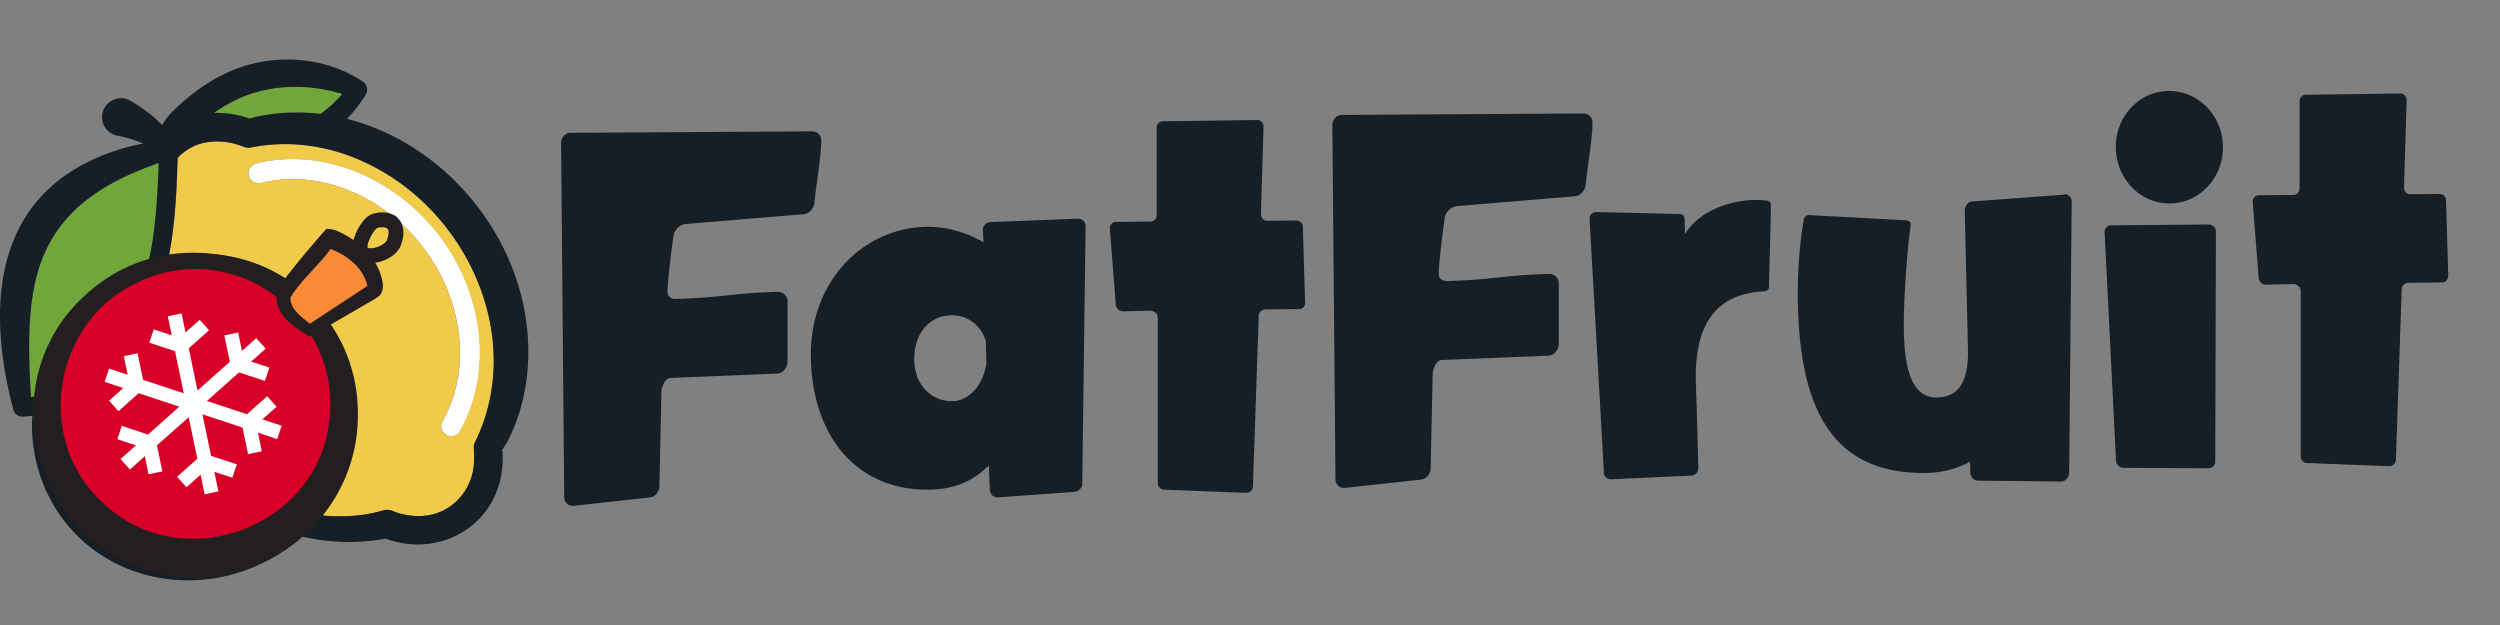
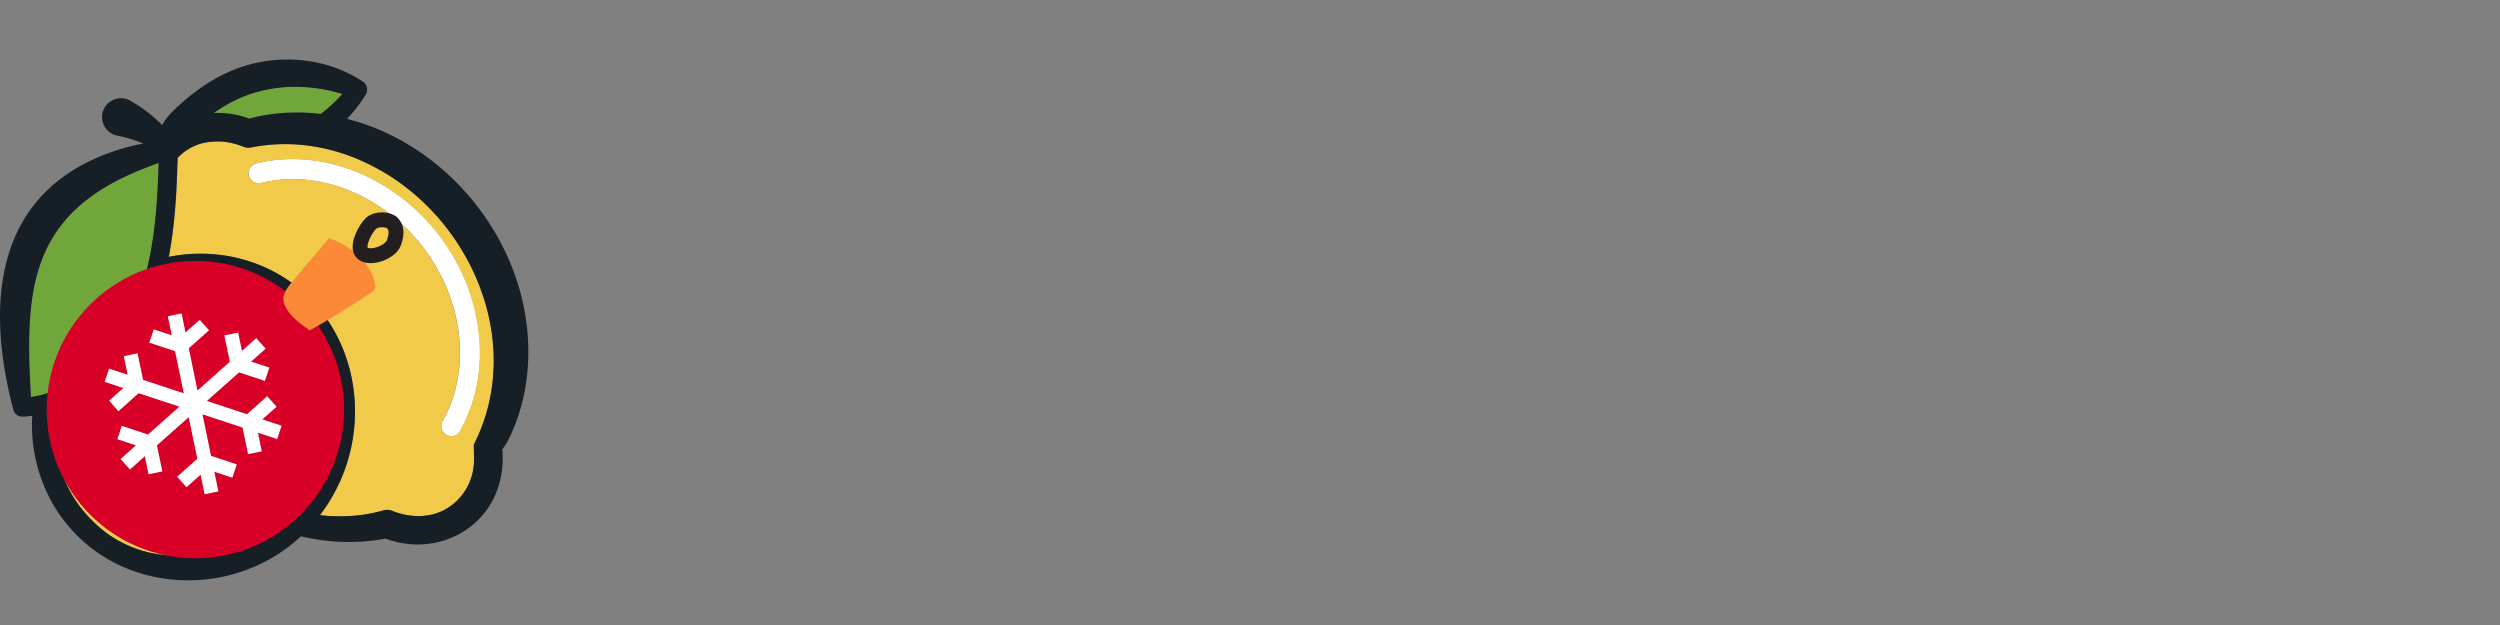
<svg xmlns="http://www.w3.org/2000/svg" width="168" height="42" fill="none">
  <rect width="100%" height="100%" fill="#808080" stroke="none" />
-   <path fill="#161E26" d="M54.719 13.687c-.06.345-.358.696-.736.709l-7.91.657c-.377.039-.716.364-.8.709-.11.664-.43 3.246-.417 3.838 0 .313.234.495.547.488 3.018-.072 3.858-.403 6.876-.475a.63.63 0 0 1 .644.612v4.111c-.02.377-.325.761-.677.768l-7.195.293c-.377.006-.611.644-.605.988l-.136 6.343c-.026.345-.3.664-.644.703l-5.113.56h-.059c-.345.006-.572-.268-.579-.58v-.032l-.208-23.752c-.007-.377.267-.696.644-.702h.032l16.16-.098c.345-.006.637.234.644.58.02.943-.364 3.206-.468 4.28M72.739 32.475c0 .286-.235.54-.52.578l-5.153.371h-.033c-.286 0-.475-.208-.514-.455l-.071-1.692c-.95.963-2.192 1.588-3.923 1.627-4.716.11-7.904-3.298-8.034-8.821-.117-5.205 3.539-8.744 7.715-8.841 1.445-.033 2.778.403 3.89 1.04l-.051-.812a.55.55 0 0 1 .487-.547l5.907-.228c.287 0 .508.208.514.488l-.227 17.298zm-6.486-9.518c-.273-.995-1.145-1.795-2.336-1.77-1.509.033-2.517 1.282-2.478 3.039.039 1.724 1.23 2.765 2.582 2.732.976-.02 2.024-.924 2.264-2.53l-.032-1.477zM87.708 20.323c0 .253-.176.442-.397.448l-2.264.02c-.254 0-.469.202-.462.449l-.39 11.462c-.026.254-.209.41-.43.417h-.032l-5.51-.215c-.222 0-.417-.208-.417-.43V21.338l-.006-.032c0-.221-.234-.404-.45-.43l-1.886.046c-.253 0-.442-.208-.481-.43l-.403-5.132v-.033c0-.22.175-.41.396-.416l2.323-.02a.42.42 0 0 0 .43-.448V8.6a.415.415 0 0 1 .415-.449l6.35-.085c.221 0 .416.176.416.43l-.175 5.874v.033c0 .253.201.435.416.429l1.952-.013a.43.43 0 0 1 .448.43l.15 5.08zM106.547 12.484c-.059.345-.358.696-.735.709l-7.91.657c-.378.039-.716.364-.801.709-.11.663-.43 3.246-.416 3.838 0 .312.234.495.546.488 3.019-.072 3.858-.403 6.876-.475a.63.63 0 0 1 .644.612v4.111c-.019.377-.325.761-.676.768l-7.195.292c-.377.007-.612.644-.605.99l-.137 6.342c-.026.345-.299.663-.644.703l-5.113.559h-.059c-.344.007-.572-.267-.579-.579v-.032l-.208-23.752c-.006-.377.267-.696.644-.702h.033l16.159-.098c.345-.006.638.234.644.58.02.942-.364 3.206-.468 4.28M118.998 13.759c.013.656-.11 4.774-.123 5.53 0 .155-.117.253-.306.285-3.363.17-4.723 2.342-4.606 6.193 0 0 .091 2.479.163 5.68a.497.497 0 0 1-.488.514l-5.341.247h-.032c-.254 0-.475-.176-.482-.456l-.963-17.018v-.032a.43.43 0 0 1 .43-.45h.032l5.413.124c.41-.006.507.085.514.43l.019.755c0 .058 0 .123.033.123 0 0 .032-.032.058-.098 1.067-1.56 3.129-2.114 4.541-2.146a6 6 0 0 1 .885.045c.097.026.253.091.253.248v.032zM139.041 31.811c-.026.287-.24.54-.52.547h-.032l-5.537-.059a.55.55 0 0 1-.546-.52l-.02-.755a6.3 6.3 0 0 1-2.842.755c-6.408.15-8.561-4.287-8.724-11.313-.065-2.732.234-4.808.403-5.75.026-.157.182-.255.339-.261h.032l6.486.351c.156 0 .319.085.319.274v.058c-.189 1.23-.514 5.003-.456 7.26.072 3.2.918 4.34 2.238 4.313 1.321-.032 2.082-.898 2.069-3.09l-.221-9.504c.026-.313.24-.573.52-.58l6.154-.455s0-.032.033-.032c.253 0 .481.208.481.494l-.169 18.267zM148.864 31.017a.45.45 0 0 1-.429.449h-.033l-5.692-.026c-.286 0-.475-.209-.514-.456l-.767-15.392c0-.253.175-.442.429-.448l6.571-.059c.253 0 .481.208.481.455l-.046 15.47zm-3.012-17.35c-1.977.046-3.623-1.607-3.669-3.708-.052-2.069 1.516-3.8 3.494-3.845 2.01-.045 3.656 1.607 3.701 3.682.052 2.102-1.515 3.832-3.526 3.878zM164.516 18.533c0 .254-.175.442-.396.449l-2.264.02c-.254 0-.469.2-.462.448l-.39 11.463a.44.44 0 0 1-.43.416h-.032l-5.51-.215c-.222 0-.417-.208-.423-.43V19.549l-.007-.033c0-.221-.234-.403-.449-.43l-1.886.046c-.254 0-.443-.208-.482-.429l-.403-5.133v-.032a.42.42 0 0 1 .397-.417l2.322-.02a.423.423 0 0 0 .43-.448V6.817a.417.417 0 0 1 .423-.45l6.349-.084c.221 0 .416.176.423.43l-.176 5.874v.032c.007.254.202.436.423.43l1.951-.013a.43.43 0 0 1 .449.43l.15 5.08z" />
  <path fill="#fff" d="M29.523 15.828c-2.595-3.408-6.59-5.321-10.395-5.126a9.5 9.5 0 0 0-1.913.286.7.7 0 0 0-.351.222.66.66 0 0 0-.137.598.68.68 0 0 0 .82.488c3.812-.963 8.19.794 10.91 4.352 2.712 3.558 3.233 8.242 1.287 11.651a.67.67 0 0 0 .254.917.7.7 0 0 0 .332.091.69.69 0 0 0 .592-.344c2.205-3.871 1.652-9.147-1.386-13.135zM17.586 21.514c-1.672-1.204-3.74-1.653-5.83-1.256a8 8 0 0 0-1.352.384 14 14 0 0 1-1.035 2.14 1 1 0 0 1-.052.078h.065a.72.72 0 0 1 .697.443l1.392 3.33a.456.456 0 0 1-.462.631h-.02l-.871-.065-.833-.065-1.893-.143a.72.72 0 0 1-.618-.97q.057-.153.123-.298c-.006.006-.02.013-.026.026-.54.462-1.138.871-1.776 1.216a8 8 0 0 0-.078 2.563c.28 2.102 1.353 3.923 3.025 5.133 1.503 1.086 3.331 1.555 5.198 1.353.208-.02.423-.059.631-.098a8.1 8.1 0 0 0 2.895-1.157c.234-.157.469-.32.69-.495q.33-.255.63-.56c.352-.338.67-.708.963-1.112 1.269-1.75 1.822-3.864 1.542-5.946-.273-2.1-1.346-3.922-3.025-5.132zm-6.317 1.105a.712.712 0 0 1 .507-.975q.37-.087.749-.124c.956-.104 1.932 0 2.849.345.442.169.605.709.325 1.093l-2.238 3.09a.467.467 0 0 1-.8-.091l-1.392-3.331zm-3.571 9.843a6.2 6.2 0 0 1-1.308-3.11q-.018-.117-.026-.234a.718.718 0 0 1 .774-.787l2.967.228.637.052a.44.44 0 0 1 .358.221.45.45 0 0 1-.02.508l-.227.318-2.01 2.772a.718.718 0 0 1-1.139.039zm6.472.618.196.475a.72.72 0 0 1-.508.976 5 5 0 0 1-.755.123c-.956.104-1.932 0-2.842-.344a.722.722 0 0 1-.332-1.093l1.789-2.466.416-.572.04-.052a.46.46 0 0 1 .721-.033.34.34 0 0 1 .072.124l.605 1.444.592 1.412zm4.684-2.92a7.153 7.153 0 0 1-2.075 2.921l-.104.084c-.37.299-.93.156-1.112-.286l-.339-.807-1.06-2.524a.456.456 0 0 1 .462-.631l3.61.28a.72.72 0 0 1 .618.969zm-.344-2.317-3.611-.28a.461.461 0 0 1-.338-.728l2.244-3.09a.718.718 0 0 1 1.139-.033 6.2 6.2 0 0 1 1.307 3.11c.007.078.02.156.026.234a.72.72 0 0 1-.768.787" />
  <path fill="#F2CA4A" d="M24.273 10.798a13.2 13.2 0 0 0-3.285-.969 14 14 0 0 0-1.483-.137 11.5 11.5 0 0 0-2.622.222.93.93 0 0 1-.533-.052 4.9 4.9 0 0 0-1.308-.332 3.7 3.7 0 0 0-.8 0 3.36 3.36 0 0 0-1.58.5 3.5 3.5 0 0 0-.723.593v.143c0 .247-.02.488-.026.696-.058 1.893-.195 3.877-.566 5.803 1.308-.267 2.7-.287 4.138-.026 7.982 1.561 10.753 10.922 6.147 17.213-.039.059-.084.117-.123.17q.254.03.507.051c1.282.085 2.563-.02 3.767-.377a.97.97 0 0 1 .592.039 4.66 4.66 0 0 0 2.107.338c1.796-.117 3.214-1.633 3.364-3.396.058-.455 0-.93.006-1.385 3.61-7.11-.494-15.984-7.572-19.08zm6.636 18.163a.67.67 0 0 1-.924.254.673.673 0 0 1-.254-.917c1.945-3.409 1.425-8.093-1.288-11.651-2.712-3.559-7.097-5.309-10.91-4.352a.68.68 0 0 1-.819-.488.66.66 0 0 1 .137-.599.67.67 0 0 1 .351-.221 10 10 0 0 1 1.913-.286c3.805-.195 7.8 1.717 10.395 5.126 3.038 3.988 3.591 9.264 1.386 13.134z" />
  <path fill="#F2CA4A" d="M11.568 19.12q-.358.066-.709.162c-.136.456-.286.91-.462 1.36.436-.17.892-.293 1.354-.384 2.088-.397 4.157.052 5.828 1.256 1.672 1.21 2.746 3.031 3.025 5.132.274 2.088-.273 4.203-1.541 5.946a8.3 8.3 0 0 1-.963 1.113c-.202.201-.41.383-.631.559a9 9 0 0 1-.69.494 8.1 8.1 0 0 1-2.895 1.158c-.208.04-.423.072-.63.098-1.868.202-3.696-.267-5.199-1.353-1.671-1.21-2.745-3.032-3.025-5.133a8 8 0 0 1 .079-2.563c-.443.24-.905.449-1.38.605-.39 3.006.625 6.154 3.468 8.275 3.324 2.368 7.54 1.724 10.538-.631a9 9 0 0 0 .657-.56A10.4 10.4 0 0 0 19.76 33.1c4.67-6.407-.033-15.437-8.197-13.98z" />
-   <path fill="#F2CA4A" d="M19.284 27.062c0-.078-.013-.156-.026-.234-.156-1.171-.605-2.238-1.308-3.11a.722.722 0 0 0-1.138.033l-2.245 3.09a.463.463 0 0 0 .339.728l3.61.28a.717.717 0 0 0 .768-.787M15.556 32.878a.718.718 0 0 0 1.112.286l.105-.084a7.2 7.2 0 0 0 1.183-1.275 6.7 6.7 0 0 0 .892-1.646.714.714 0 0 0-.618-.97l-3.61-.28a.46.46 0 0 0-.463.632l1.06 2.524.339.806zM15.374 21.864a6.25 6.25 0 0 0-2.85-.345 7 7 0 0 0-.748.124.72.72 0 0 0-.507.976l1.392 3.33a.461.461 0 0 0 .8.091l2.238-3.09a.717.717 0 0 0-.325-1.093zM13.578 31.674l-.605-1.444a1 1 0 0 0-.071-.124.456.456 0 0 0-.722.033l-.04.052-.416.572-1.789 2.466a.715.715 0 0 0 .332 1.093c.911.338 1.887.449 2.843.338.254-.026.501-.065.755-.123a.72.72 0 0 0 .507-.976l-.195-.475-.592-1.412zM7.698 32.462c.299.364.858.344 1.138-.04l2.01-2.77.228-.32a.45.45 0 0 0 .02-.507.46.46 0 0 0-.358-.221l-.638-.052-2.966-.228a.724.724 0 0 0-.774.787c0 .078.013.156.026.235a6.2 6.2 0 0 0 1.307 3.11zM7.405 26.99l1.893.143.833.065.871.065h.02a.46.46 0 0 0 .462-.63l-1.392-3.331a.72.72 0 0 0-.696-.443H9.33c-.162.28-.344.547-.533.813-.182.254-.37.501-.579.742-.39.462-.826.904-1.301 1.307a4 4 0 0 0-.124.3.714.714 0 0 0 .618.969z" />
  <path fill="#71A73A" d="M17.235 6.193c-.976.266-1.984.774-2.87 1.398a6.2 6.2 0 0 1 2.382.377c1.34-.364 2.745-.461 4.13-.377.228.013.45.04.67.065a9.7 9.7 0 0 0 1.445-1.34c-1.874-.572-3.884-.657-5.764-.123zM10.137 11.143c-.312.117-.618.234-.91.358-7.19 3.018-7.573 7.975-7.137 15.177.078-.007.156-.026.234-.04.28-.052.547-.117.813-.201.313-.098.612-.208.905-.345a8.3 8.3 0 0 0 1.665-1.015 10.2 10.2 0 0 0 2.12-2.238c.228-.325.443-.657.632-1.001.052-.079.09-.163.136-.241q.264-.497.469-1.002c.032-.084.065-.17.097-.247.072-.17.143-.351.202-.527q.204-.554.358-1.119c.104-.351.188-.716.266-1.08.17-.767.3-1.555.39-2.342.157-1.288.228-2.595.274-3.87l.013-.456c-.065.02-.137.046-.202.072q-.166.057-.325.123z" />
  <path fill="#161E26" d="M35.41 22.007c-.695-6.544-5.724-12.412-12.093-14.019a9.5 9.5 0 0 0 1.256-1.62.65.65 0 0 0-.209-.897C22.153 4 19.277 3.643 16.721 4.35c-1.874.515-3.507 1.608-4.905 2.928-.326.3-.69.696-.918 1.126a10 10 0 0 0-2.133-1.633c-.736-.443-1.744.02-1.887.872A1.27 1.27 0 0 0 7.899 9.12c.58.11 1.165.286 1.724.527a14.3 14.3 0 0 0-4.19 1.483C-.693 14.526-.686 21.474.874 27.452a.637.637 0 0 0 .658.547c.214-.007.422-.033.637-.059-.117 1.971.3 4.014 1.386 5.933 3.545 6.063 11.814 6.7 16.667 2.166 1.828.436 3.747.514 5.692.157 3.565 1.327 7.442-.82 7.832-4.73.046-.358.04-.76.026-1.125 0-.033-.02-.059-.045-.091.065-.11.273-.384.331-.501 1.25-2.355 1.646-5.12 1.354-7.755zm-6.934 12.66a4.7 4.7 0 0 1-2.108-.338.96.96 0 0 0-.592-.04c-1.203.358-2.491.462-3.767.378a7 7 0 0 1-.507-.052c.04-.059.085-.11.124-.17 4.612-6.29 1.834-15.651-6.148-17.212a10.8 10.8 0 0 0-4.137.026c.364-1.926.507-3.91.566-5.803 0-.208.02-.45.026-.696v-.143a3.408 3.408 0 0 1 2.303-1.093c.266-.026.533-.02.8 0 .442.045.884.162 1.307.331a.93.93 0 0 0 .534.052c.865-.169 1.743-.24 2.621-.22a12.637 12.637 0 0 1 4.768 1.106c7.079 3.096 11.184 11.97 7.573 19.08-.013.455.052.93-.006 1.385-.143 1.763-1.562 3.285-3.364 3.396zm-10.74.553c-3 2.355-7.215 2.999-10.54.624-2.842-2.12-3.857-5.269-3.467-8.274a9 9 0 0 0 1.38-.605 10 10 0 0 0 1.775-1.217c.007-.007.02-.013.026-.026.475-.403.911-.846 1.302-1.308q.303-.36.579-.741c.188-.267.364-.534.533-.813q.031-.039.052-.078c.41-.683.748-1.4 1.034-2.14.176-.443.326-.898.462-1.36q.35-.096.71-.163c8.164-1.457 12.867 7.572 8.196 13.98a10 10 0 0 1-.767.95q-.295.312-.599.605c-.208.195-.43.384-.657.56zM2.082 26.685c-.435-7.202-.052-12.159 7.137-15.177q.44-.184.91-.358.159-.067.326-.124c.065-.026.136-.052.202-.071l-.013.455c-.046 1.275-.117 2.583-.274 3.87a23 23 0 0 1-.39 2.343c-.078.364-.17.722-.267 1.08a14 14 0 0 1-.358 1.119 6 6 0 0 1-.201.527q-.049.128-.098.247c-.136.338-.299.67-.468 1.002-.046.078-.085.162-.137.24a10 10 0 0 1-.63 1.002A10.2 10.2 0 0 1 5.7 25.078a8.3 8.3 0 0 1-1.665 1.015 6 6 0 0 1-.904.345c-.267.084-.534.15-.813.201-.078.013-.156.033-.235.04zM22.998 6.316a9.7 9.7 0 0 1-1.444 1.34 11 11 0 0 0-.67-.065c-1.38-.09-2.79.013-4.13.378a6.2 6.2 0 0 0-2.382-.378c.885-.624 1.893-1.138 2.869-1.398 1.88-.534 3.89-.449 5.764.123z" />
  <path fill="#D80027" d="M13.13 37.517c5.518 0 9.992-4.474 9.992-9.993 0-5.518-4.474-9.992-9.992-9.992s-9.993 4.474-9.993 9.993c0 5.518 4.474 9.992 9.993 9.992" />
-   <path fill="#231F20" d="M24.046 27.523c.26 7.904-7.892 13.616-15.217 10.383C1.687 34.92-.057 25.208 5.583 19.971c6.707-6.447 18.235-1.79 18.463 7.546zm-1.854 0c.273-6.577-6.564-11.404-12.66-8.671-5.92 2.472-7.351 10.623-2.648 14.91 5.504 5.282 15.1 1.457 15.301-6.239z" />
  <path fill="#FA8938" d="M22.12 16.003c1.45.5 2.817 1.6 3.083 3.116a.56.56 0 0 1-.006.293.6.6 0 0 1-.228.227 58 58 0 0 1-4.15 2.564c-.462-.32-.924-.645-1.288-1.074-.826-.989-.501-1.483.215-2.329.793-.93 1.58-1.867 2.374-2.797" />
-   <path fill="#231F20" d="M21.95 15.378c.222-.007.554.065.71.143 1.392.611 2.7 1.75 3.018 3.305.098.305.085.858-.227 1.08-.358.28-.78.468-1.152.702-.696.41-2.576 1.49-3.298 1.912 0 0-.189.111-.195.111l-.202-.13c-.865-.579-2.12-1.34-2.016-2.648.084-.494.338-.826.54-1.106a62 62 0 0 1 2.816-3.376zm.34 1.255c-.762 1.1-2.193 2.323-2.772 3.383-.026.794.865 1.38 1.503 1.887 0 0-.404-.013-.384-.02 1.086-.722 2.85-1.874 3.923-2.583.084-.052.195-.13.188-.136 0-.033-.065.123-.052.104-.11-.58-.436-1.132-.872-1.542-.461-.449-1.047-.787-1.652-1.015-.039 0 .091 0 .117-.078" />
  <path stroke="#231F20" stroke-miterlimit="10" d="M24.93 15.015c.39-.365 1.191-.28 1.432-.033.234.234.37.618.11 1.327-.26.71-1.789 1.19-2.179.631-.332-.475.267-1.58.638-1.926Z" />
  <path fill="#fff" fill-rule="evenodd" d="m16.877 24.297 1.223.403-.3.898-1.736-.573-2.16 1.92 2.693.89 1.36-1.21.63.71-.956.845 1.295.43-.3.898-1.287-.43.253 1.25-.923.188-.371-1.783-2.693-.89.579 2.79 1.73.572-.3.898-1.21-.397.274 1.314-.93.195-.267-1.314-.95.84-.63-.703 1.359-1.21-.58-2.79-2.133 1.892.364 1.75-.93.189-.247-1.21-1.002.891-.63-.702 1.027-.918-1.243-.416.3-.898 1.763.586 2.1-1.874-2.731-.904-1.36 1.21-.625-.71.95-.845-1.249-.416.293-.892 1.249.41-.254-1.249.924-.188.37 1.782 2.733.904-.585-2.83-1.73-.572.298-.898 1.21.404-.266-1.282.93-.188.26 1.274.957-.845.624.702-1.36 1.21.586 2.837 2.173-1.932-.371-1.77.93-.195.254 1.236.963-.859.63.71z" clip-rule="evenodd" />
</svg>